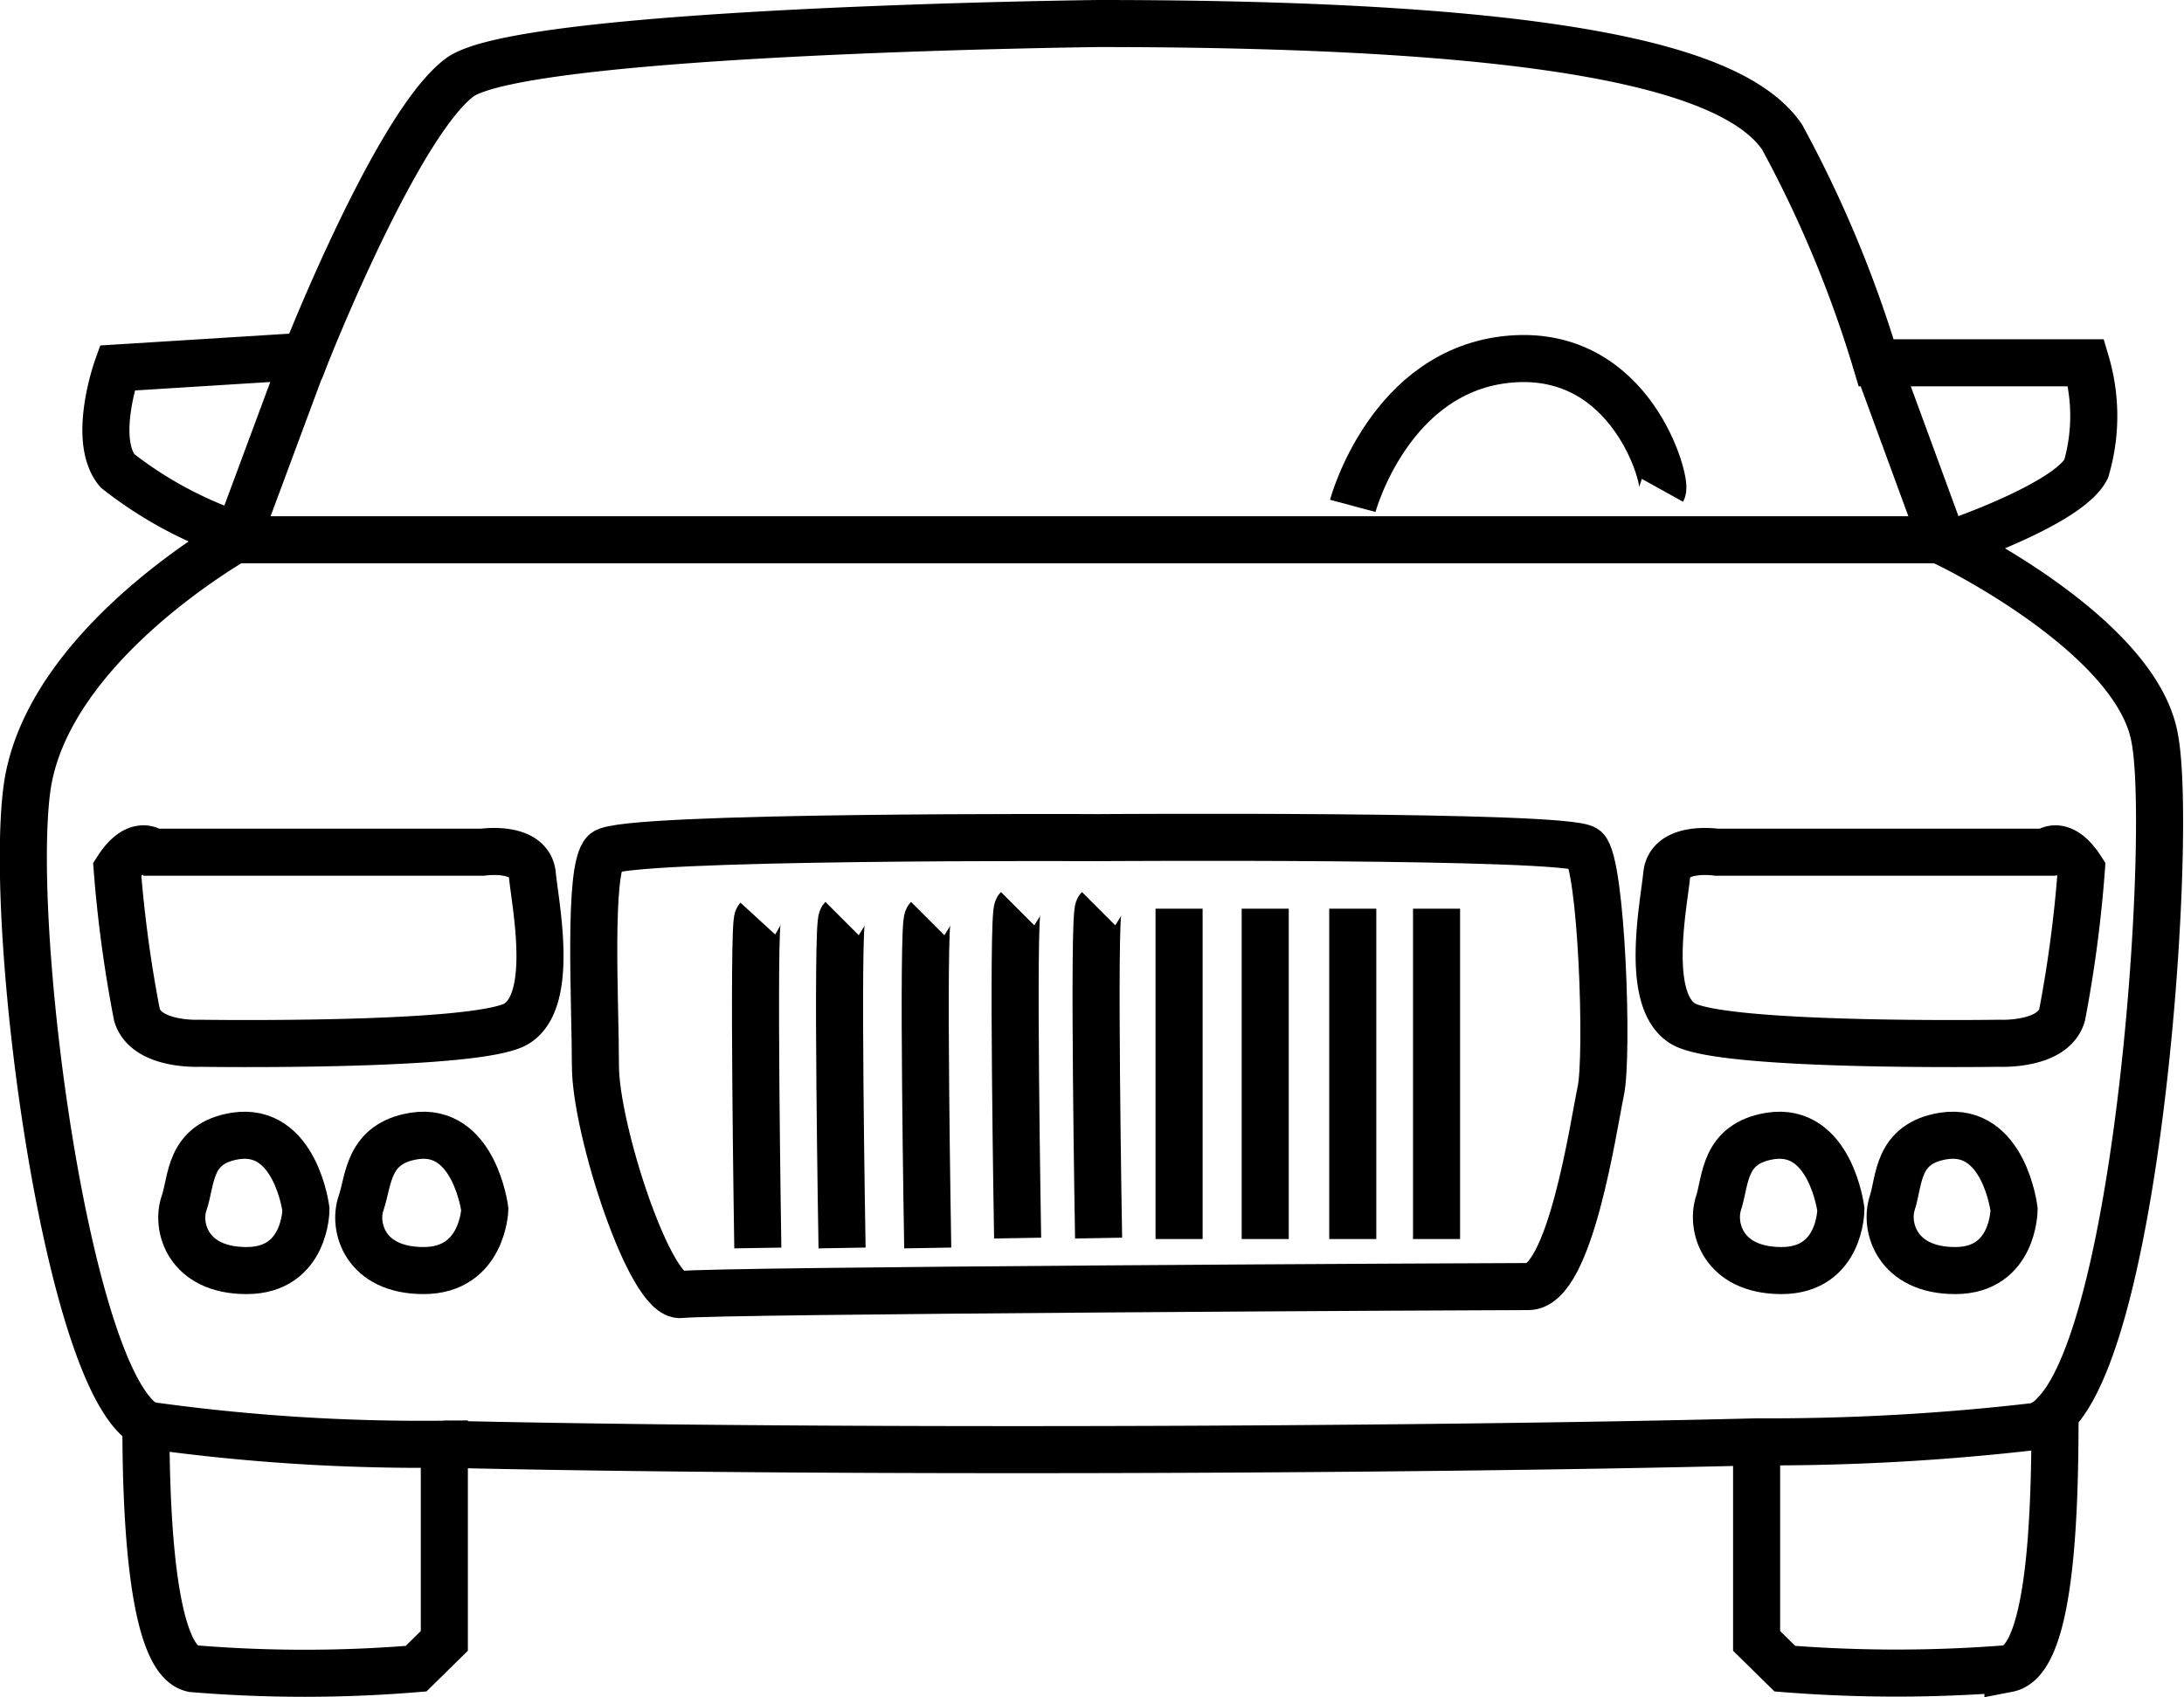
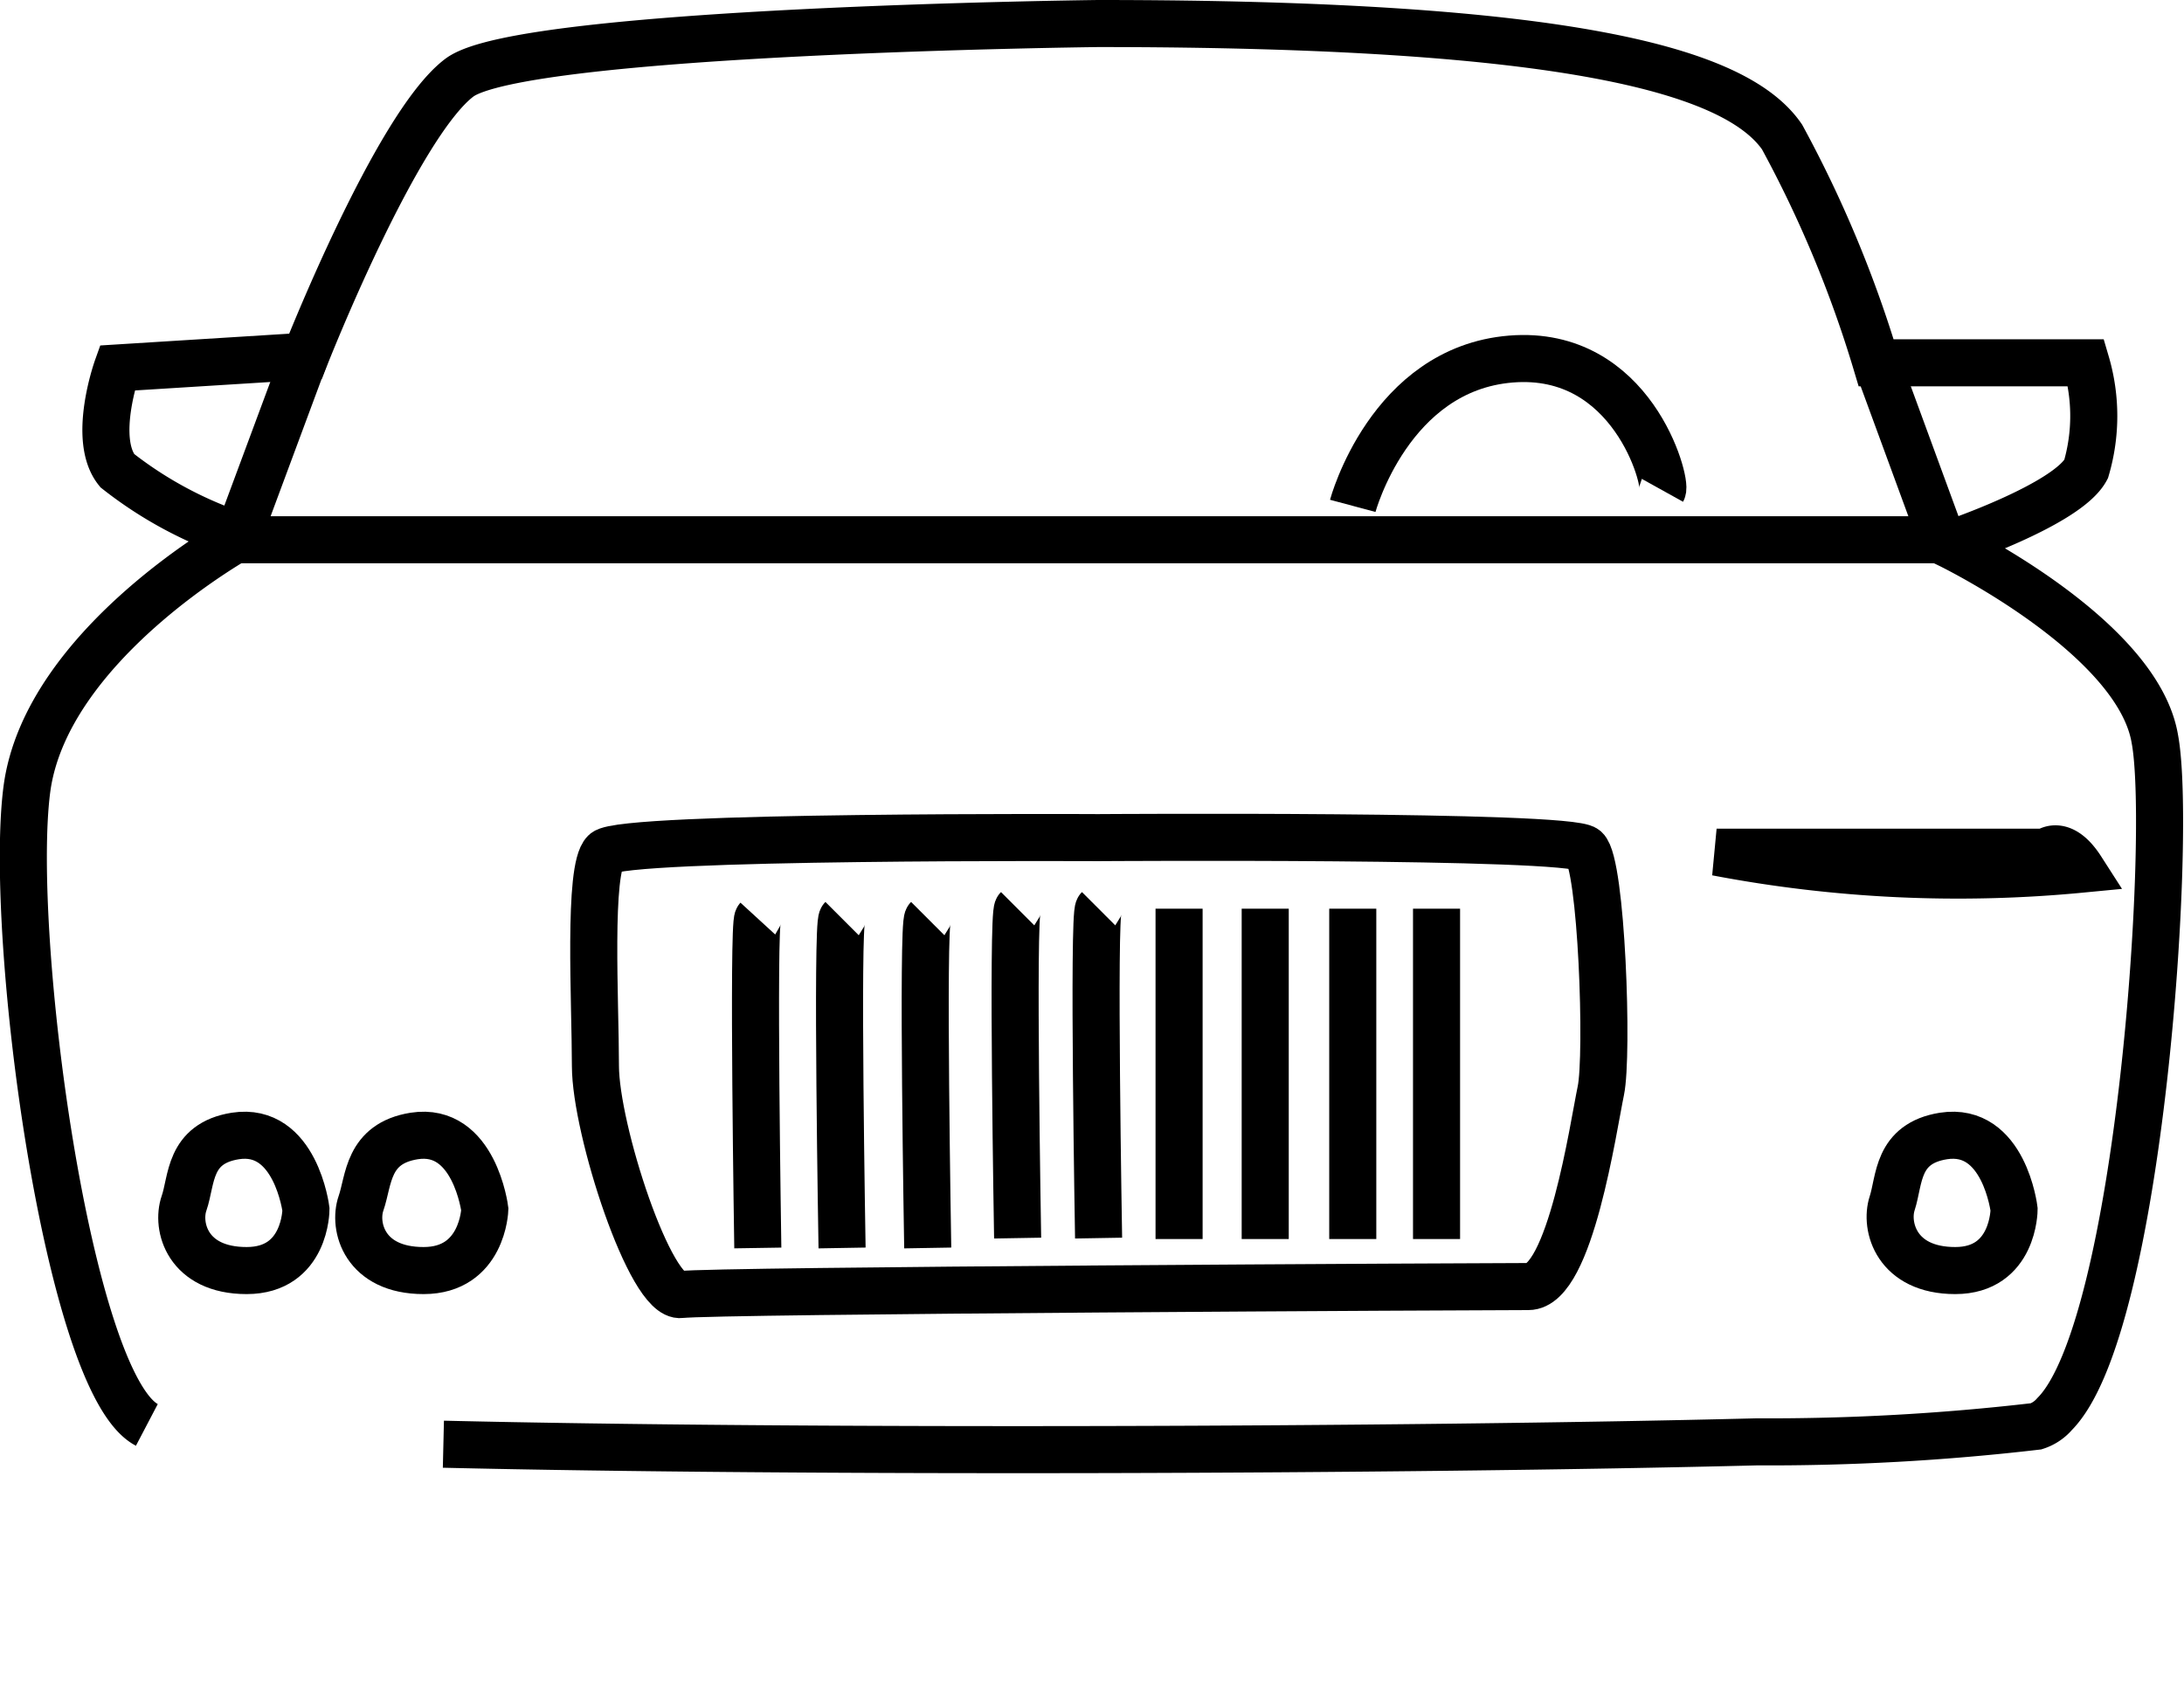
<svg xmlns="http://www.w3.org/2000/svg" viewBox="0 0 46.4 36.07">
  <defs>
    <style>.cls-1{fill:none;stroke:#000;stroke-miterlimit:10;}</style>
  </defs>
  <title>src-1</title>
  <g id="Слой_2" data-name="Слой 2">
    <g id="src-1">
-       <path class="cls-1" d="M2.49,18.47c.43-.67.76-.36.76-.36h7s1-.15,1.06.48.48,2.65-.33,3.16-6.73.42-6.73.42-1.14.06-1.34-.6A27.32,27.32,0,0,1,2.49,18.47Z" />
-       <path class="cls-1" d="M44.22,18.47c-.43-.67-.75-.36-.75-.36h-7s-1-.15-1.06.48-.48,2.65.34,3.16,6.72.42,6.72.42,1.15.06,1.34-.6A27.32,27.32,0,0,0,44.22,18.47Z" />
+       <path class="cls-1" d="M44.22,18.47c-.43-.67-.75-.36-.75-.36h-7A27.32,27.32,0,0,0,44.22,18.47Z" />
      <path class="cls-1" d="M5,24.14c1.28-.2,1.5,1.56,1.5,1.56s0,1.3-1.26,1.3-1.5-.94-1.33-1.43S4,24.3,5,24.14Z" />
      <path class="cls-1" d="M8.8,24.14c1.28-.2,1.5,1.56,1.5,1.56S10.26,27,9,27s-1.5-.94-1.33-1.43S7.8,24.3,8.8,24.14Z" />
-       <path class="cls-1" d="M37.61,24.14c1.28-.2,1.5,1.56,1.5,1.56s0,1.3-1.26,1.3-1.5-.94-1.34-1.43S36.61,24.3,37.61,24.14Z" />
      <path class="cls-1" d="M41.29,24.14c1.29-.2,1.5,1.56,1.5,1.56s0,1.3-1.25,1.3-1.5-.94-1.34-1.43S40.29,24.3,41.29,24.14Z" />
      <path class="cls-1" d="M12.85,18.11c.37-.36,10.48-.31,10.48-.31s10-.07,10.35.24.49,4.38.33,5.14-.65,4.16-1.54,4.16-17.35.08-18,.17S12.65,24,12.65,22.65,12.49,18.46,12.85,18.11Z" />
      <path class="cls-1" d="M23.34,19.31c-.12.12,0,7,0,7" />
      <path class="cls-1" d="M21.62,19.31c-.12.12,0,7,0,7" />
      <path class="cls-1" d="M19.71,19.52c-.12.12,0,7,0,7" />
      <path class="cls-1" d="M17.89,19.52c-.12.12,0,7,0,7" />
      <path class="cls-1" d="M16.1,19.52c-.11.12,0,7,0,7" />
      <line class="cls-1" x1="25.05" y1="19.31" x2="25.05" y2="26.33" />
      <line class="cls-1" x1="26.88" y1="19.31" x2="26.88" y2="26.33" />
      <line class="cls-1" x1="28.74" y1="19.31" x2="28.74" y2="26.33" />
      <line class="cls-1" x1="30.52" y1="19.31" x2="30.52" y2="26.33" />
-       <path class="cls-1" d="M9.44,30.69v4.18l-.6.59a28.76,28.76,0,0,1-4.74,0c-.86-.17-1-3.16-1-5.18l0,0A41.83,41.83,0,0,0,9.44,30.69Z" />
-       <path class="cls-1" d="M43.66,30.05c0,2-.07,5.23-1,5.41a30,30,0,0,1-4.74,0l-.6-.59V30.65" />
      <polyline class="cls-1" points="39.88 7.71 41.26 11.47 5.03 11.47 6.49 7.54" />
      <path class="cls-1" d="M35.32,10.42c.1-.18-.64-3-3.22-2.79s-3.36,3.12-3.36,3.12" />
      <path class="cls-1" d="M3.12,30.28C1.44,29.4.17,19.87.57,16.78S5.11,11.4,5.11,11.4A8.5,8.5,0,0,1,2.49,10c-.54-.67,0-2.18,0-2.18l4-.25S8.42,2.66,9.76,1.65,23.33.5,23.33.5c10,0,13.56,1,14.53,2.41a25.12,25.12,0,0,1,2,4.8h4.46a4,4,0,0,1,0,2.26c-.4.76-2.91,1.6-2.91,1.6s4,1.94,4.37,4.13c.38,2-.31,12.52-2.13,14.35a.87.87,0,0,1-.39.26,49.05,49.05,0,0,1-5.93.33c-7.51.19-20.26.23-27.91.05" />
    </g>
  </g>
</svg>